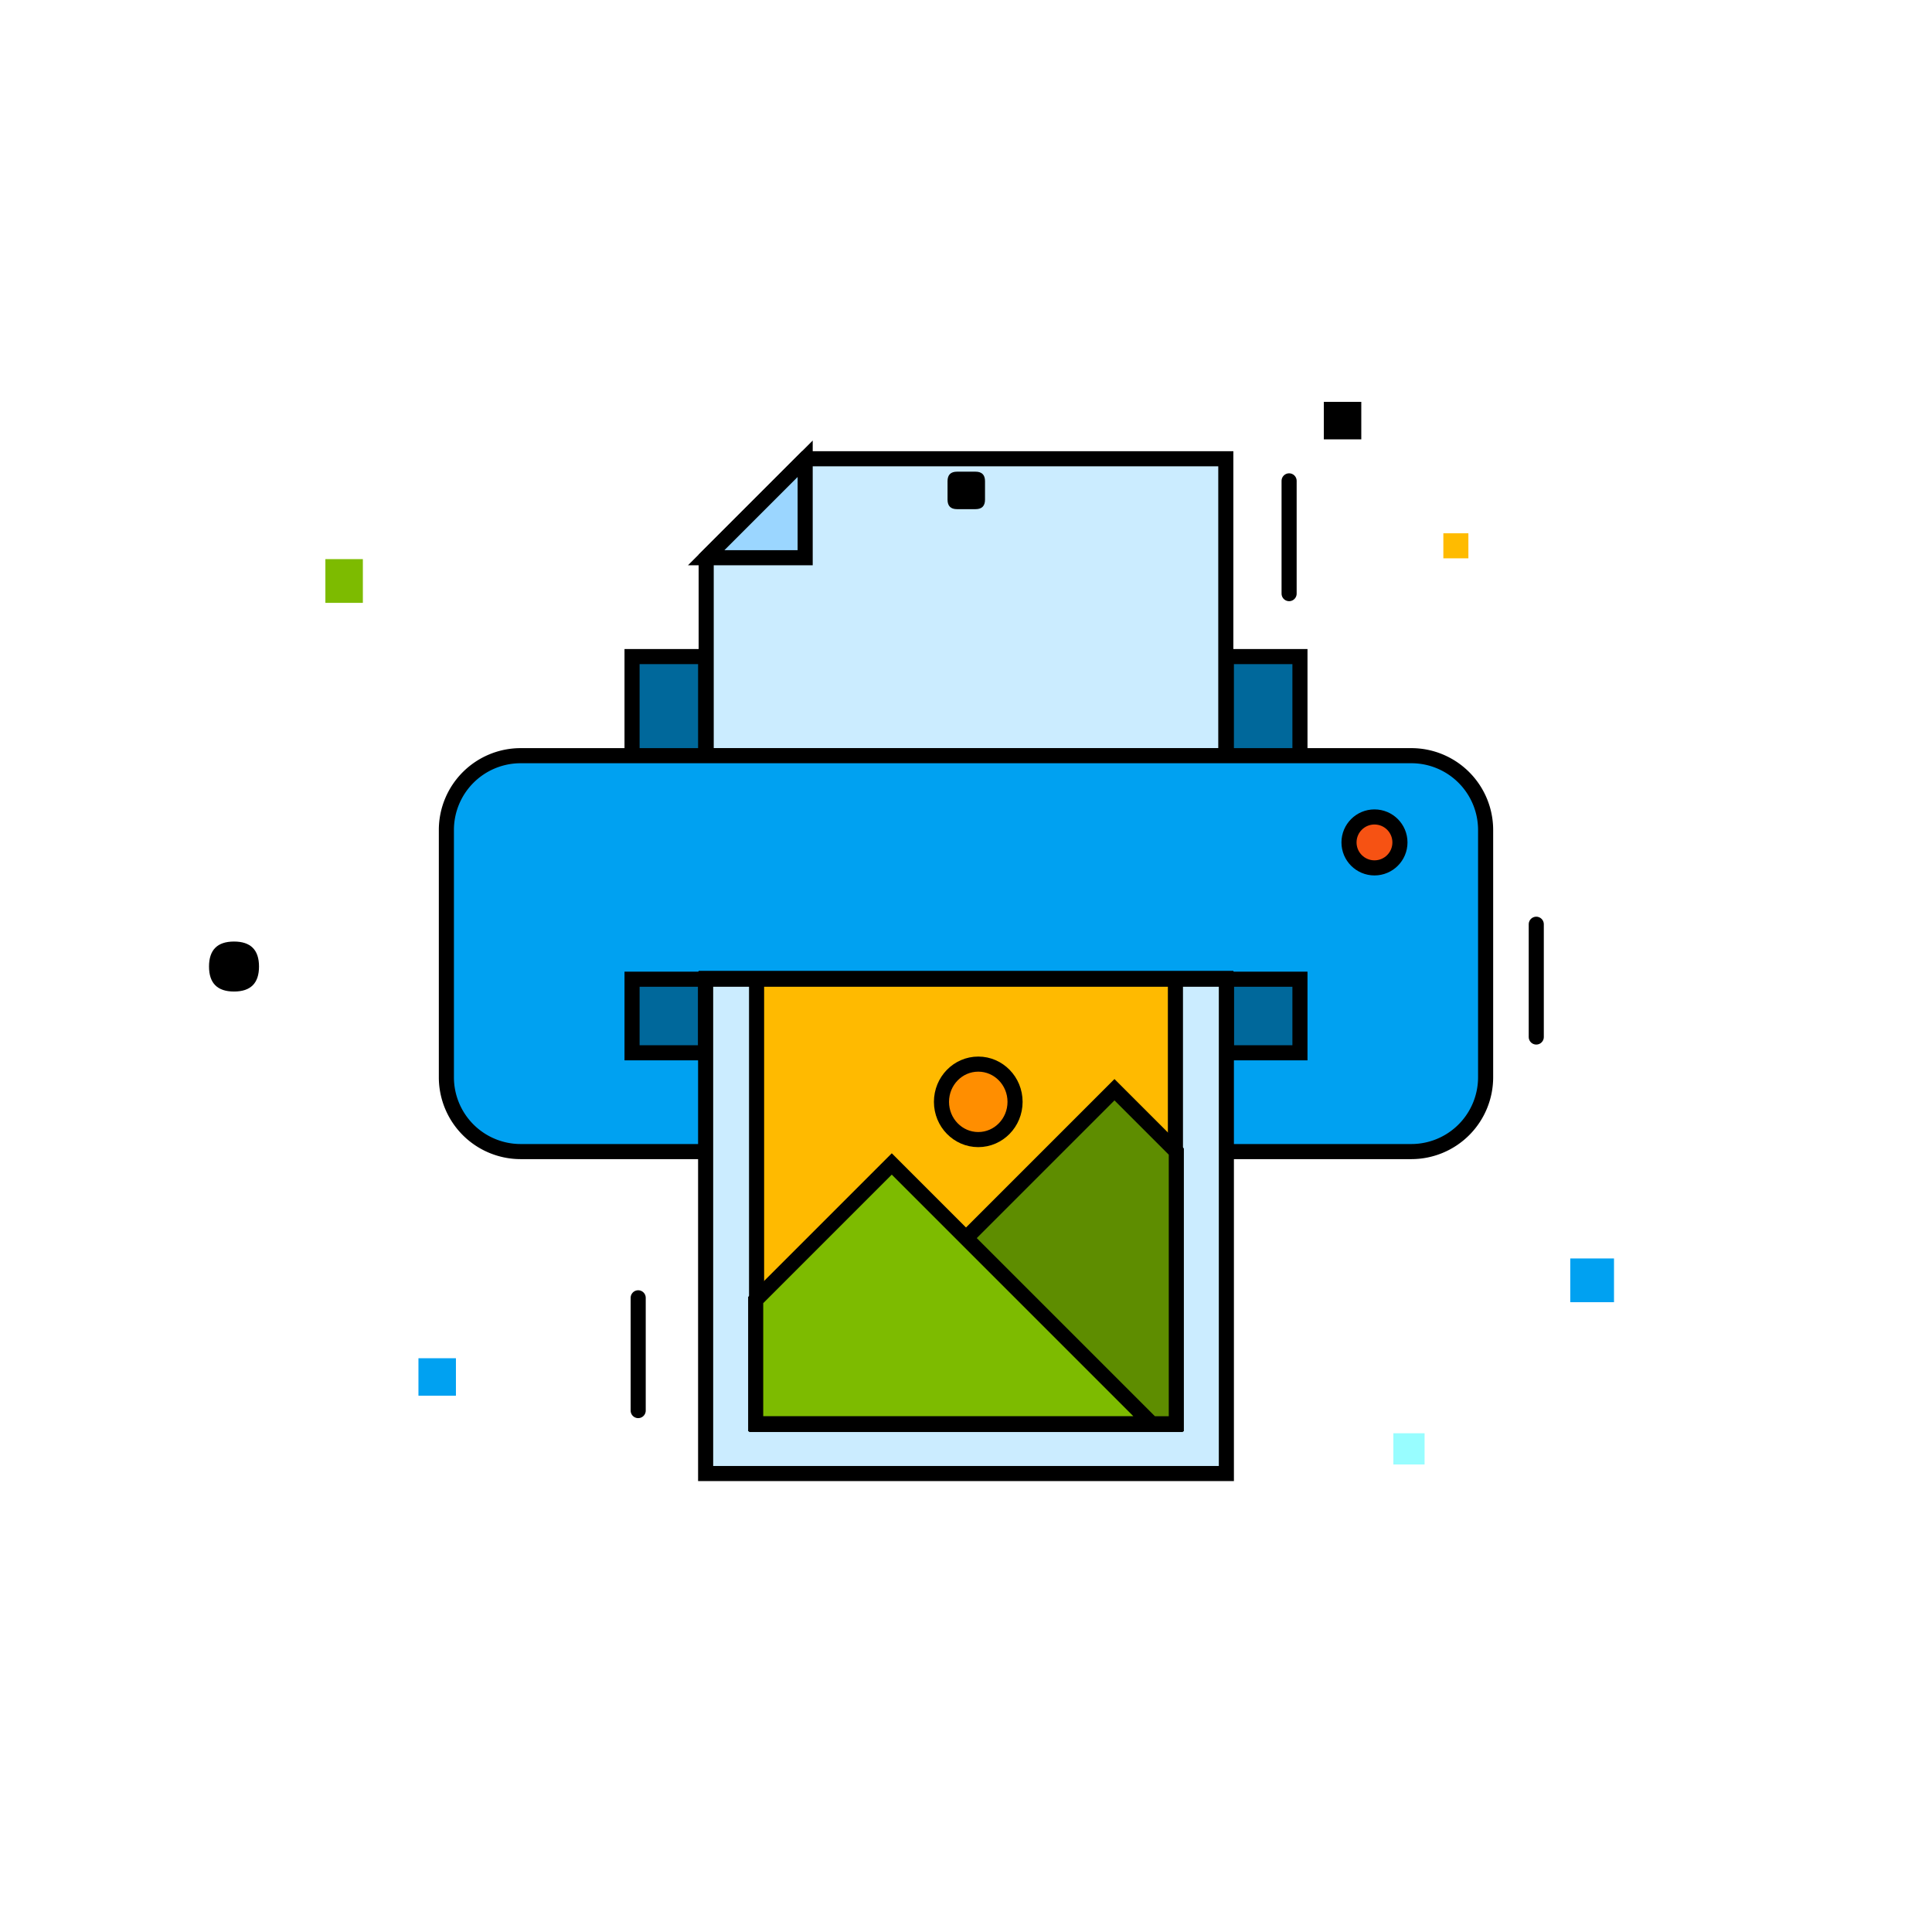
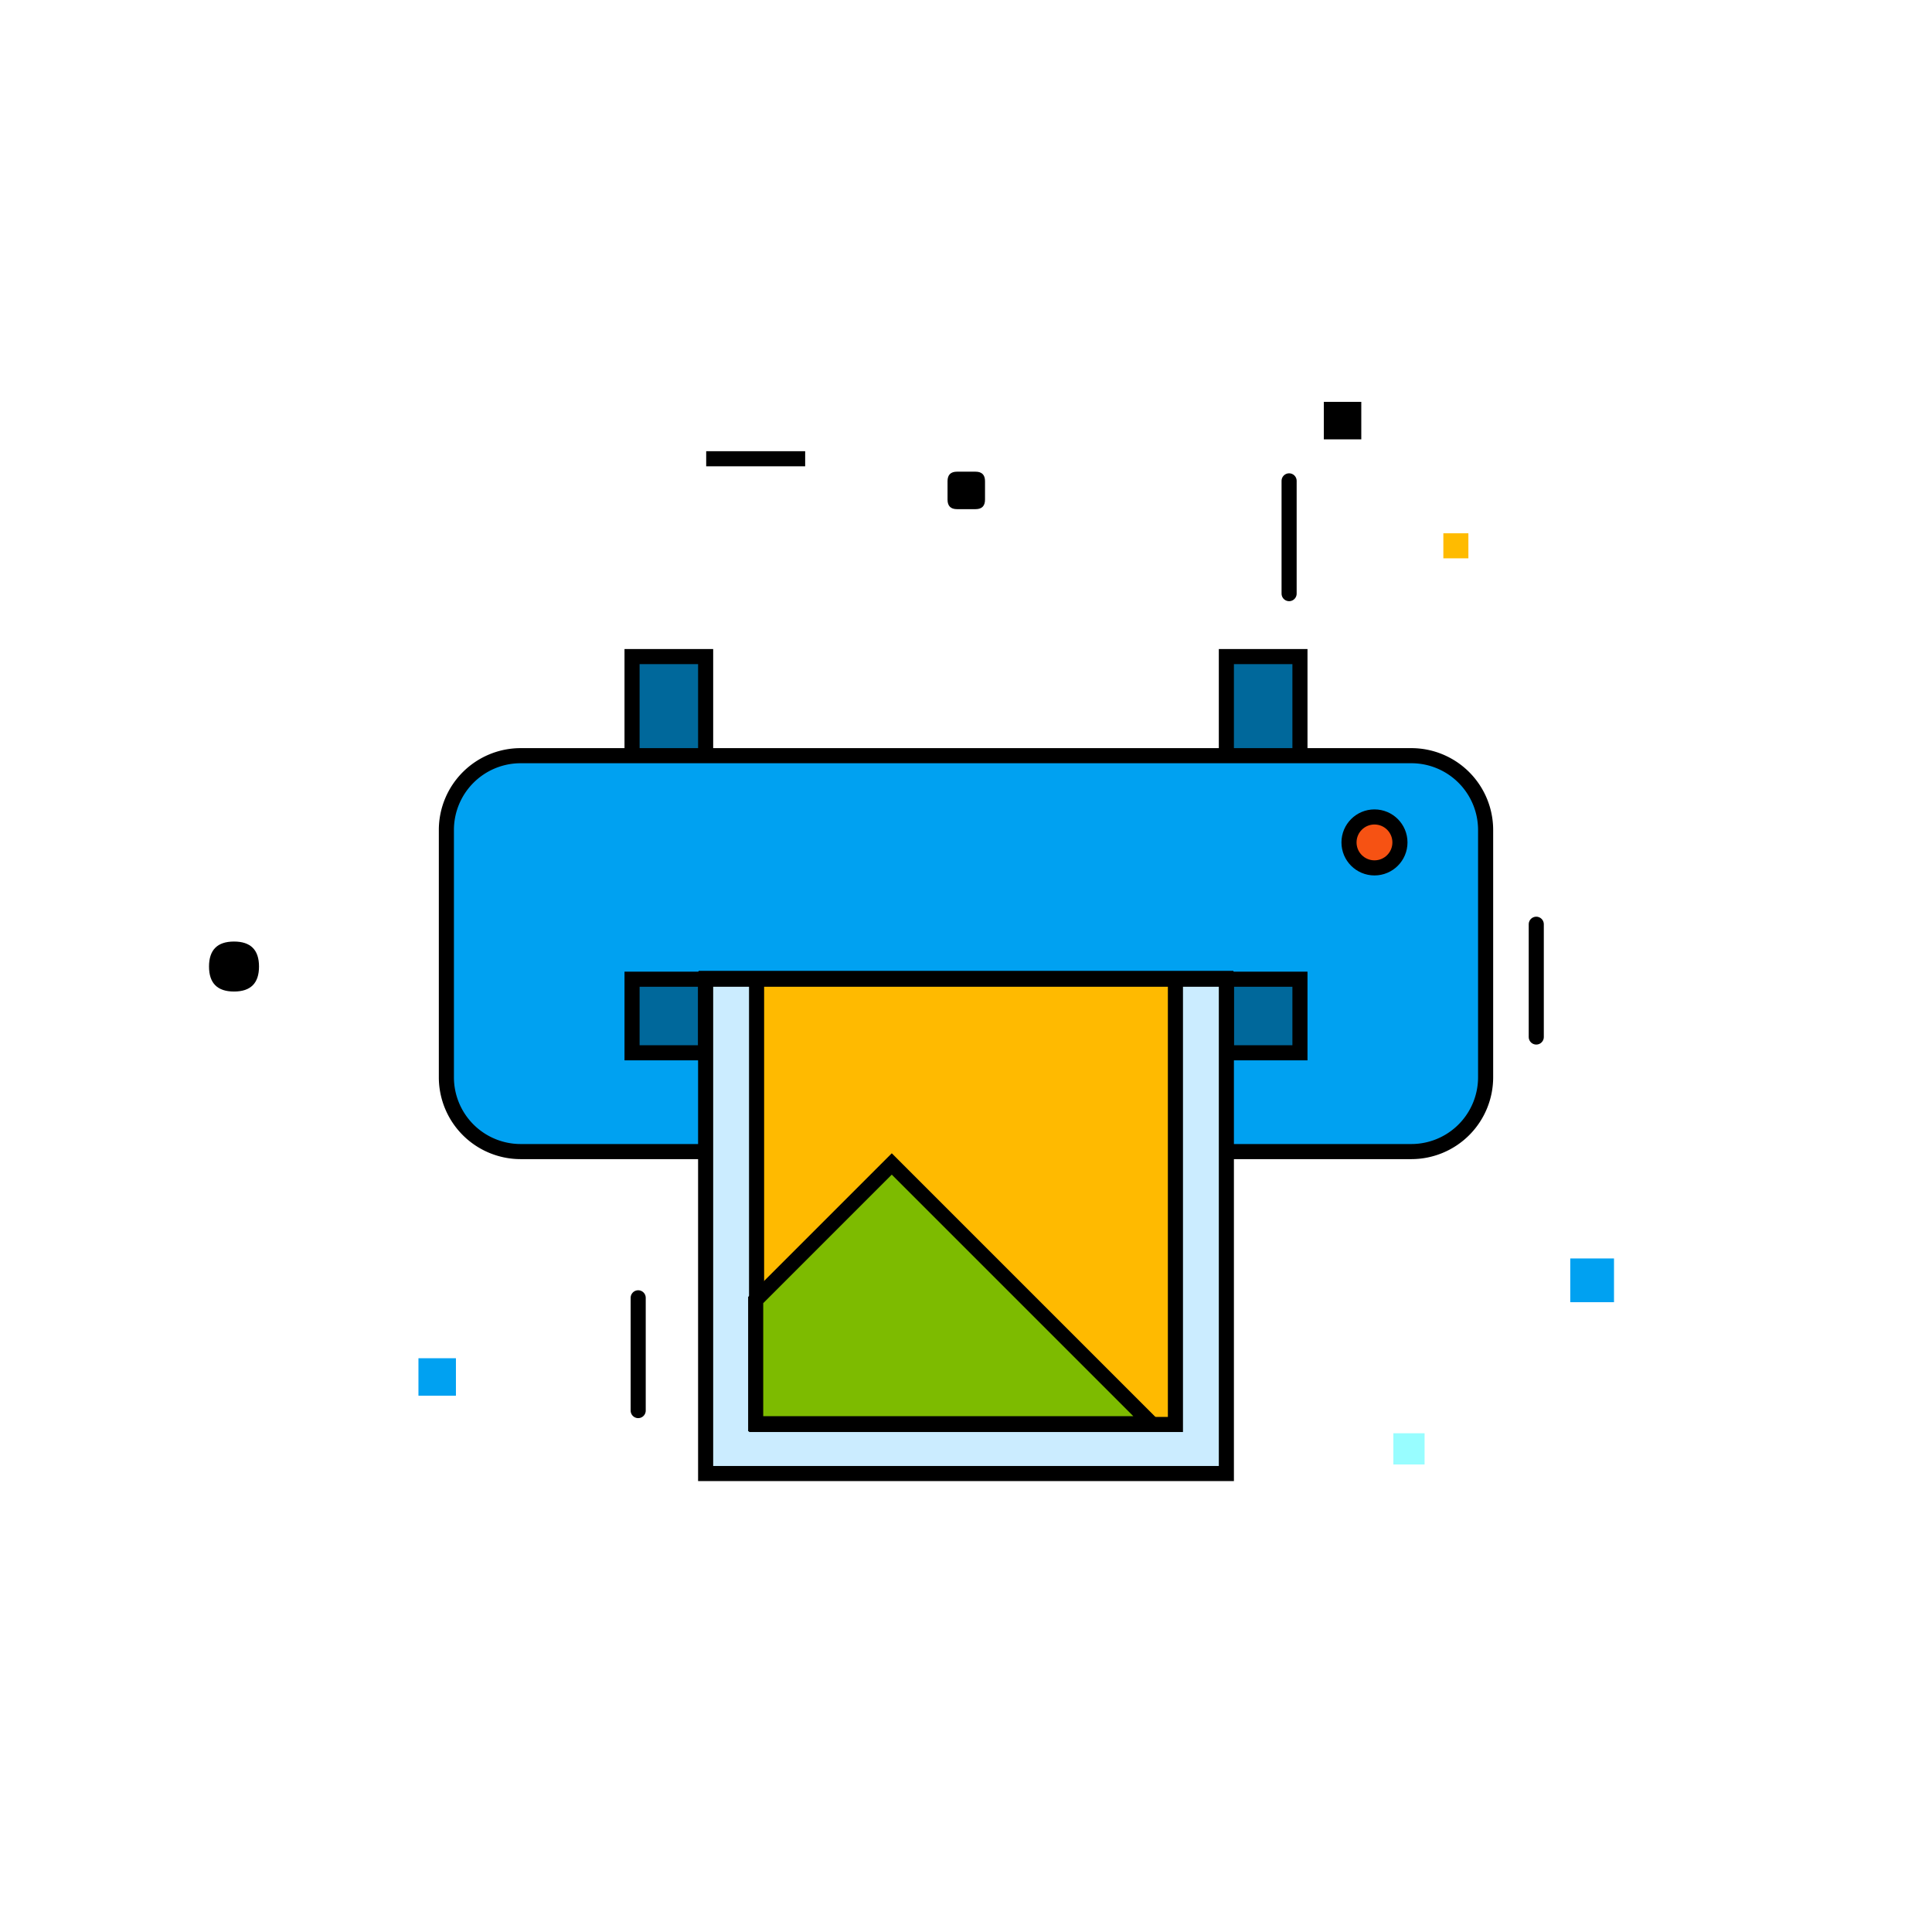
<svg xmlns="http://www.w3.org/2000/svg" width="1024" height="1024" viewBox="0 0 1024 1024">
  <rect x="0" y="0" width="1024" height="1024" fill="#333333" stroke="none" />
  <defs>
    <clipPath id="clip-线性打印">
      <rect width="1024" height="1024" />
    </clipPath>
  </defs>
  <g id="线性打印" clip-path="url(#clip-线性打印)">
    <rect width="1024" height="1024" fill="#fff" />
    <g id="组_80" data-name="组 80" transform="translate(229.034 234.592)">
      <rect id="矩形_37" data-name="矩形 37" width="39" height="53" transform="translate(105.966 113.408)" fill="#00689b" stroke="#000" stroke-width="8" />
      <rect id="矩形_38" data-name="矩形 38" width="39" height="53" transform="translate(420.966 113.408)" fill="#00689b" stroke="#000" stroke-width="8" />
-       <path id="路径_200" data-name="路径 200" d="M298.408,3H75.459L23,55.459V160.376H298.408Z" transform="translate(122.262 5.557)" fill="#cbecff" stroke="#000" stroke-width="8" />
      <path id="路径_201" data-name="路径 201" d="M415.113,236.835v-91.8H139.7v91.8H41.344A39.384,39.384,0,0,1,2,197.491V66.344A39.384,39.384,0,0,1,41.344,27H513.473a39.384,39.384,0,0,1,39.344,39.344V197.491a39.384,39.384,0,0,1-39.344,39.344Z" transform="translate(5.557 138.934)" fill="#00a1f1" stroke="#000" stroke-width="8" />
      <rect id="矩形_39" data-name="矩形 39" width="39" height="39" transform="translate(420.966 284.409)" fill="#00689b" stroke="#000" stroke-width="8" />
      <rect id="矩形_40" data-name="矩形 40" width="39" height="39" transform="translate(105.966 284.409)" fill="#00689b" stroke="#000" stroke-width="8" />
      <rect id="矩形_41" data-name="矩形 41" width="276" height="262" transform="translate(144.966 284.409)" fill="#cbecff" stroke="#000" stroke-width="8" />
      <rect id="矩形_42" data-name="矩形 42" width="222" height="236" transform="translate(171.966 284.409)" fill="#ffba00" stroke="#000" stroke-width="8" />
-       <path id="路径_202" data-name="路径 202" d="M142.36,231.048,44,132.688,122.688,54l32.787,32.787V231.048Z" transform="translate(238.966 288.982)" fill="#5e8d00" stroke="#000" stroke-width="8" />
-       <ellipse id="椭圆_12" data-name="椭圆 12" cx="19.5" cy="20" rx="19.5" ry="20" transform="translate(269.966 329.409)" fill="#ff8e00" stroke="#000" stroke-width="8" />
      <circle id="椭圆_13" data-name="椭圆 13" cx="13.5" cy="13.5" r="13.5" transform="translate(485.966 198.408)" fill="#f65213" stroke="#000" stroke-width="8" />
-       <path id="路径_203" data-name="路径 203" d="M75.459,3V55.459H23Z" transform="translate(122.262 5.557)" fill="#9bd6ff" stroke="#000" stroke-width="8" />
+       <path id="路径_203" data-name="路径 203" d="M75.459,3H23Z" transform="translate(122.262 5.557)" fill="#9bd6ff" stroke="#000" stroke-width="8" />
      <path id="路径_204" data-name="路径 204" d="M27,197.7V132.131L99.131,60l137.7,137.7Z" transform="translate(144.491 322.326)" fill="#7dbb00" stroke="#000" stroke-width="8" />
    </g>
    <path id="路径_25" data-name="路径 25" d="M242.367,418.015v59.772" transform="translate(440.886 -163.149)" fill="none" stroke="#000" stroke-linecap="round" stroke-width="8" />
    <path id="路径_433" data-name="路径 433" d="M242.367,418.015v59.772" transform="translate(571.886 71.851)" fill="none" stroke="#000" stroke-linecap="round" stroke-width="8" />
    <path id="路径_434" data-name="路径 434" d="M242.367,418.015v59.772" transform="translate(95.886 269.851)" fill="none" stroke="#000" stroke-linecap="round" stroke-width="8" />
    <g id="组_133" data-name="组 133" transform="translate(221.787 173)">
      <path id="路径_9" data-name="路径 9" d="M850.532,0h19.862V19.862H850.532Z" transform="translate(-370.67 40)" />
      <path id="路径_10" data-name="路径 10" d="M251.782,0m5.032,0h9.8q5.032,0,5.032,5.032v9.8q0,5.032-5.032,5.032h-9.8q-5.032,0-5.032-5.032v-9.8Q251.782,0,256.814,0Z" transform="translate(28.647 77)" />
      <path id="路径_11" data-name="路径 11" d="M11.174,447.662m13.267,0H24.4q13.267,0,13.267,13.267v-.038q0,13.267-13.267,13.267h.038q-13.267,0-13.267-13.267v.038q0-13.267,13.267-13.267Z" transform="translate(-122.174 -121.626)" />
      <path id="路径_12" data-name="路径 12" d="M951.257,716.22h23.179V739.4H951.257Z" transform="translate(-340.77 -222.21)" fill="#00a1f1" />
      <path id="路径_13" data-name="路径 13" d="M11.174,928.878H31.036V948.74H11.174Z" transform="translate(-11.174 -381.984)" fill="#00a1f1" />
      <path id="路径_14" data-name="路径 14" d="M884.086,996.049h16.546v16.546H884.086Z" transform="translate(-367.361 -409.393)" fill="#98fdff" />
-       <path id="路径_15" data-name="路径 15" d="M95.09,95.122h19.862V118.3H95.09Z" transform="translate(-144.416 28.226)" fill="#7dbb00" />
      <path id="路径_16" data-name="路径 16" d="M928.845,190.245h13.267v13.267H928.845Z" transform="translate(-385.625 -80.588)" fill="#fb0" />
    </g>
  </g>
</svg>